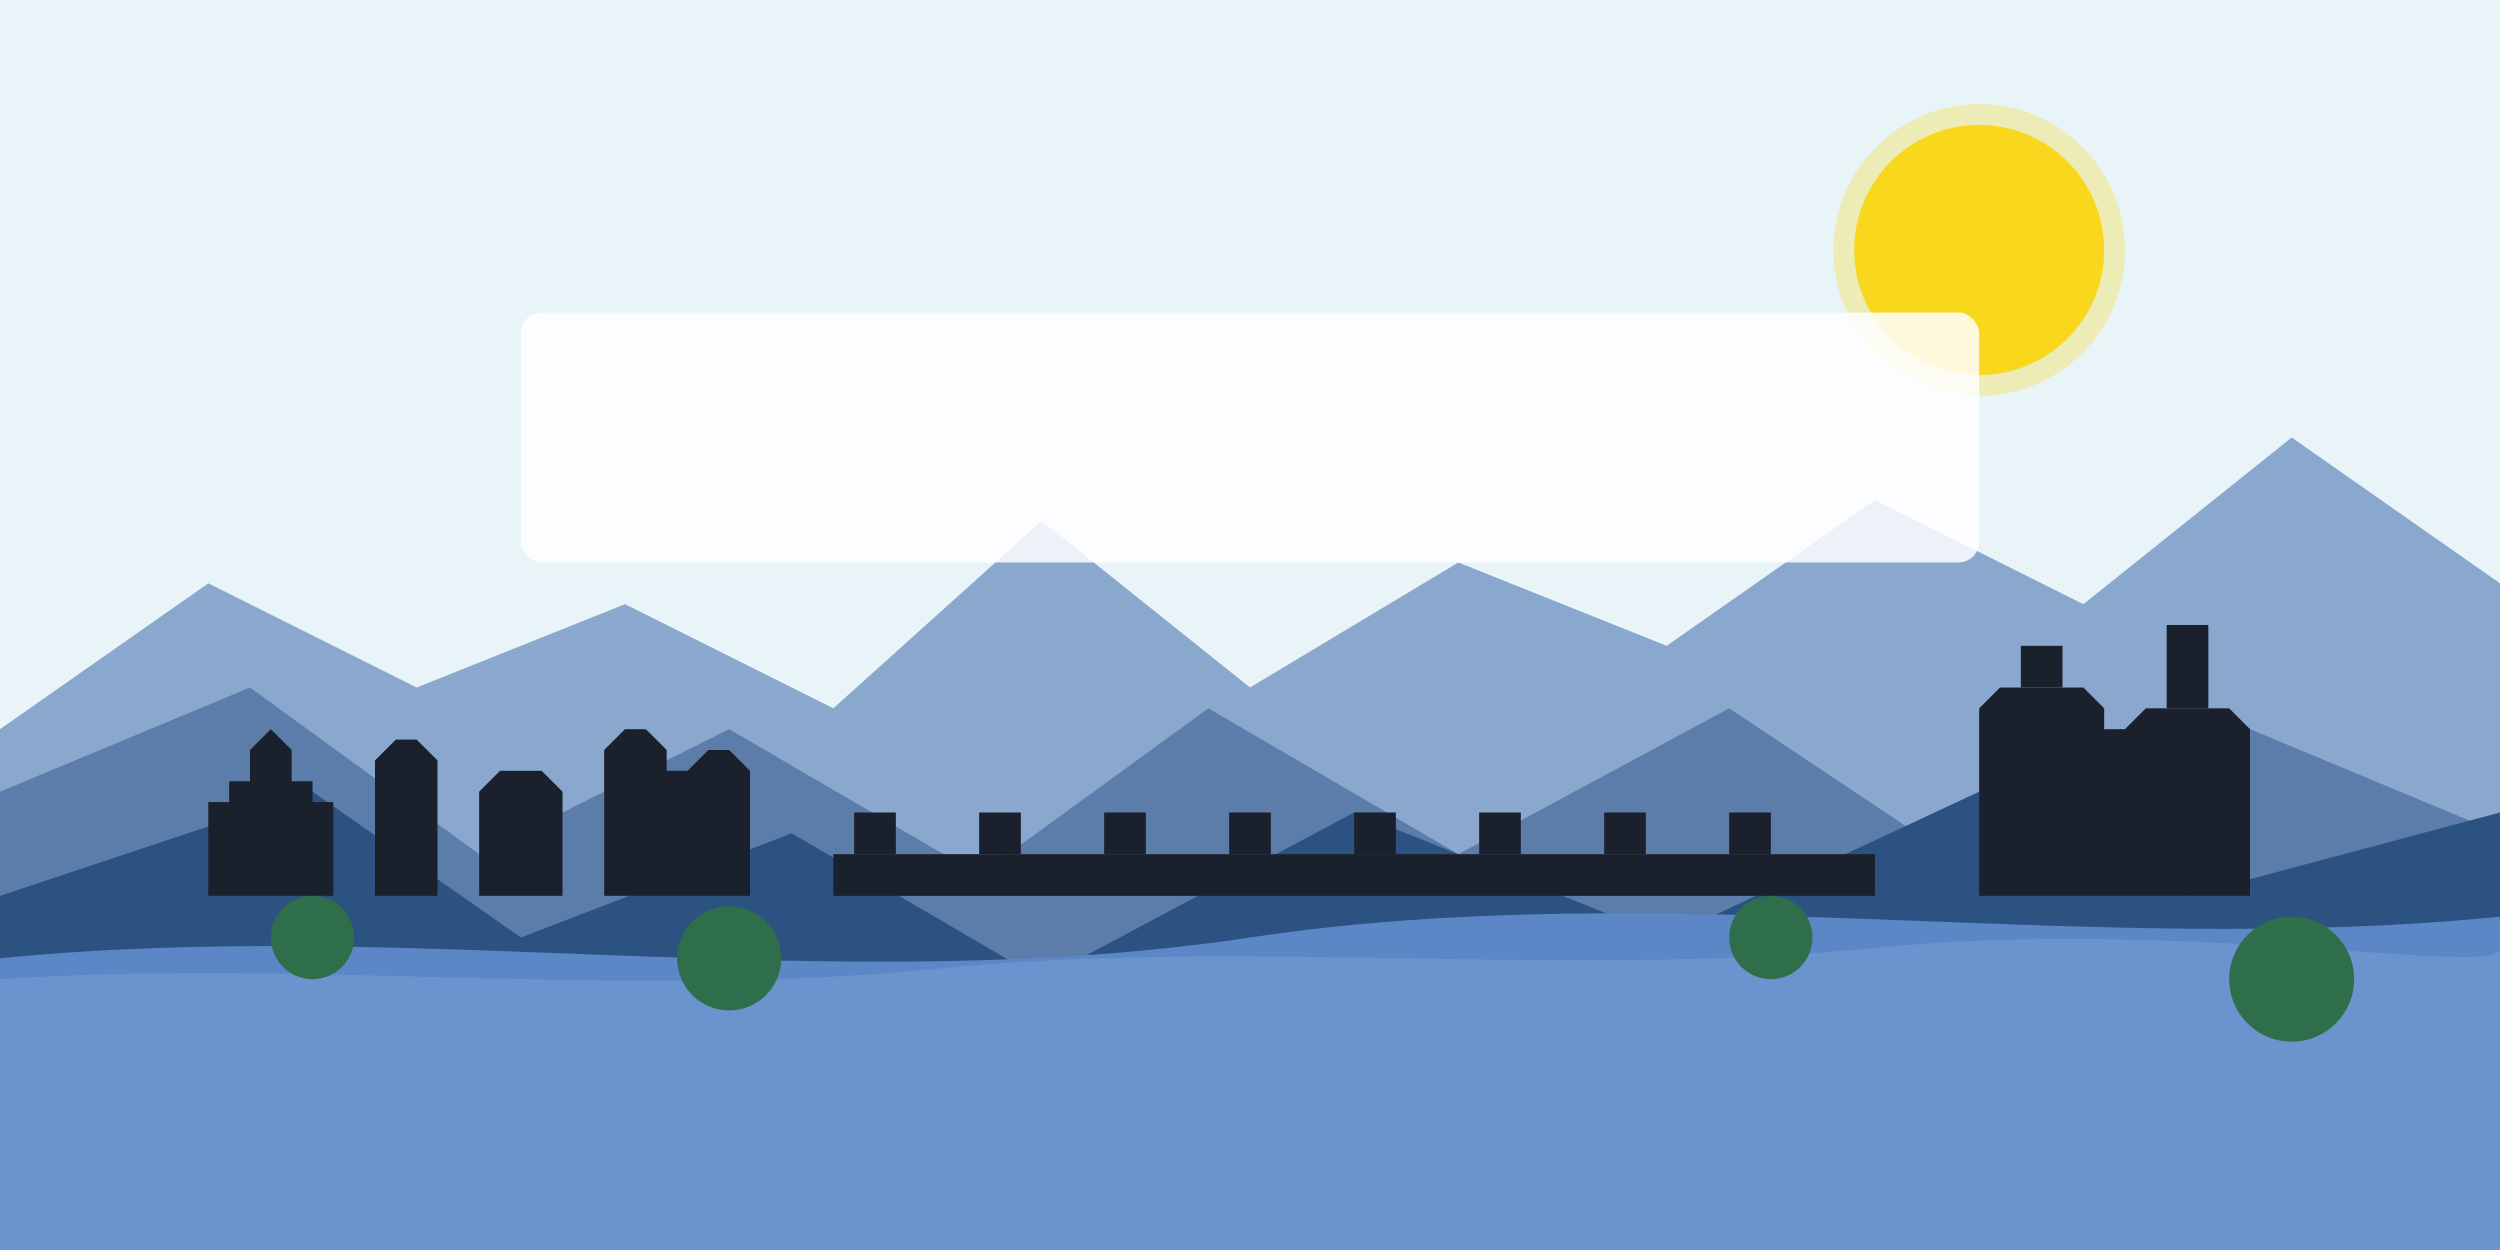
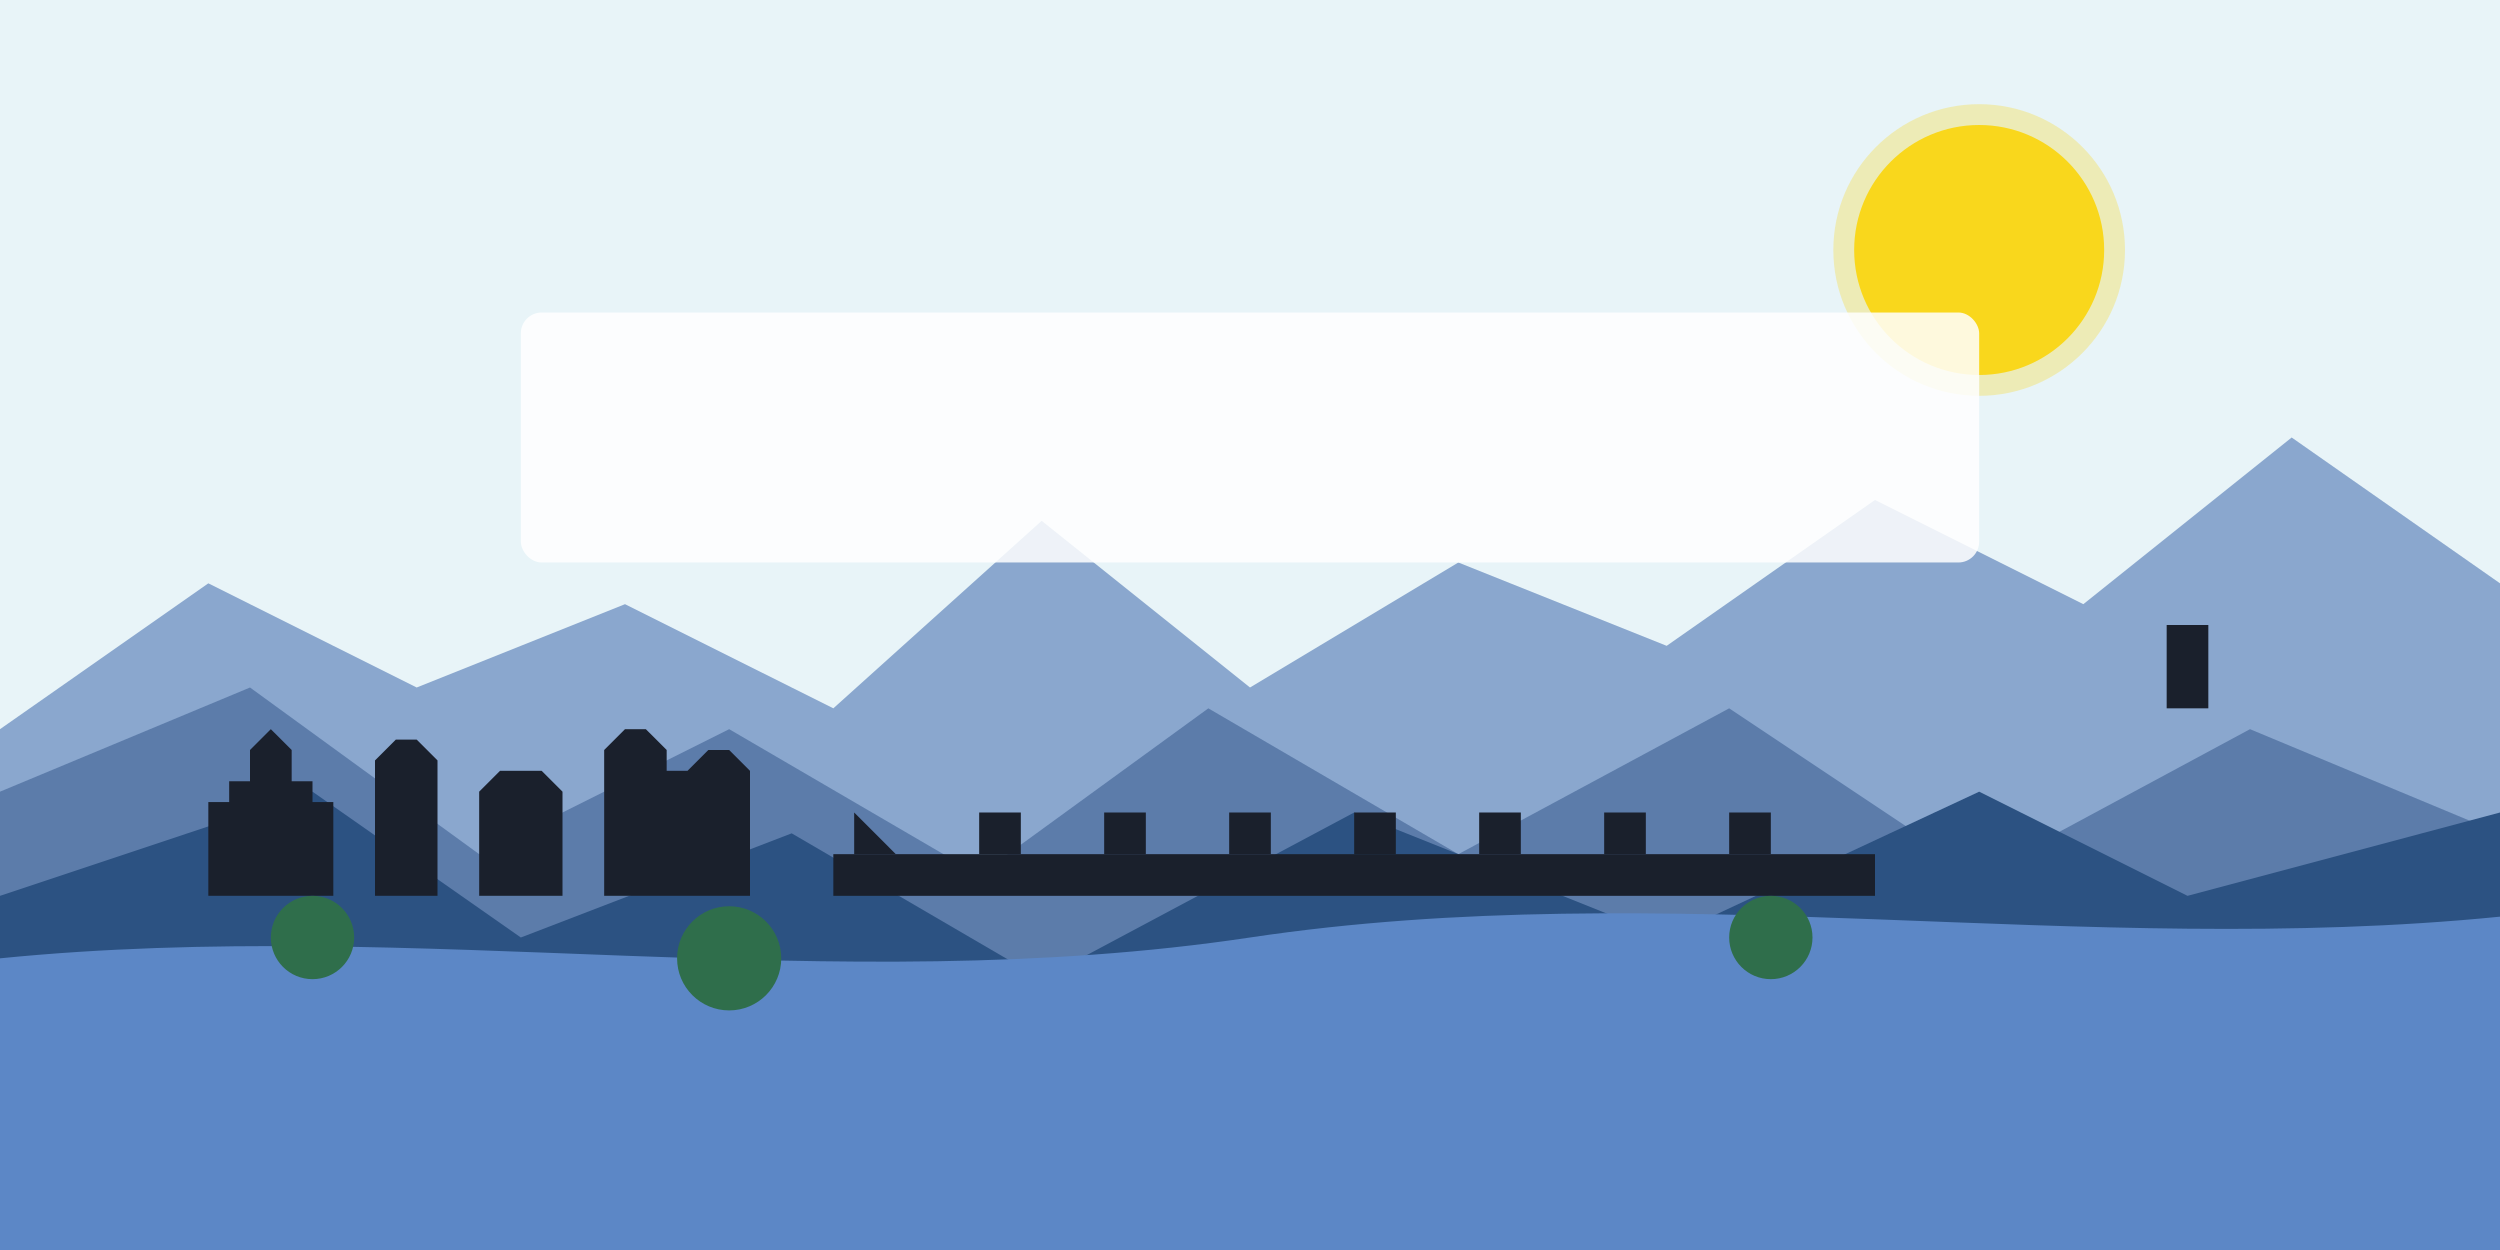
<svg xmlns="http://www.w3.org/2000/svg" viewBox="0 0 1200 600" width="1200" height="600">
  <rect width="1200" height="600" fill="#e8f4f8" />
  <circle cx="950" cy="120" r="60" fill="#f9d71c" />
  <circle cx="950" cy="120" r="70" fill="#f9d71c" fill-opacity="0.3" />
  <path d="M0,350 L100,280 L200,330 L300,290 L400,340 L500,250 L600,330 L700,270 L800,310 L900,240 L1000,290 L1100,210 L1200,280 L1200,600 L0,600 Z" fill="#8aa7ce" />
  <path d="M0,380 L120,330 L230,410 L350,350 L470,420 L580,340 L700,410 L830,340 L950,420 L1080,350 L1200,400 L1200,600 L0,600 Z" fill="#5c7caa" />
  <path d="M0,430 L150,380 L250,450 L380,400 L500,470 L650,390 L800,450 L950,380 L1050,430 L1200,390 L1200,600 L0,600 Z" fill="#2c5282" />
  <path d="M100,430 L100,385 L110,385 L110,375 L120,375 L120,360 L130,350 L140,360 L140,375 L150,375 L150,385 L160,385 L160,430 Z" fill="#1a202c" />
  <path d="M180,430 L180,365 L190,355 L200,355 L210,365 L210,430 Z" fill="#1a202c" />
  <path d="M230,430 L230,380 L240,370 L260,370 L270,380 L270,430 Z" fill="#1a202c" />
  <path d="M290,430 L290,360 L300,350 L310,350 L320,360 L320,370 L330,370 L340,360 L350,360 L360,370 L360,430 Z" fill="#1a202c" />
  <path d="M400,430 L400,410 L900,410 L900,430 Z" fill="#1a202c" />
-   <path d="M410,410 L410,390 L430,390 L430,410 Z" fill="#1a202c" />
+   <path d="M410,410 L410,390 L430,410 Z" fill="#1a202c" />
  <path d="M470,410 L470,390 L490,390 L490,410 Z" fill="#1a202c" />
  <path d="M530,410 L530,390 L550,390 L550,410 Z" fill="#1a202c" />
  <path d="M590,410 L590,390 L610,390 L610,410 Z" fill="#1a202c" />
  <path d="M650,410 L650,390 L670,390 L670,410 Z" fill="#1a202c" />
  <path d="M710,410 L710,390 L730,390 L730,410 Z" fill="#1a202c" />
  <path d="M770,410 L770,390 L790,390 L790,410 Z" fill="#1a202c" />
  <path d="M830,410 L830,390 L850,390 L850,410 Z" fill="#1a202c" />
-   <path d="M950,430 L950,340 L960,330 L1000,330 L1010,340 L1010,350 L1020,350 L1030,340 L1070,340 L1080,350 L1080,430 Z" fill="#1a202c" />
-   <path d="M970,330 L970,310 L990,310 L990,330 Z" fill="#1a202c" />
  <path d="M1040,340 L1040,300 L1060,300 L1060,340 Z" fill="#1a202c" />
  <path d="M0,460 C200,440 400,480 600,450 C800,420 1000,460 1200,440 L1200,600 L0,600 Z" fill="#5c87c6" />
-   <path d="M0,470 C150,460 300,480 450,465 C600,450 750,470 900,455 C1050,440 1200,470 1200,455 L1200,600 L0,600 Z" fill="#7aa0d5" opacity="0.5" />
  <circle cx="150" cy="450" r="20" fill="#2f6e4b" />
  <circle cx="350" cy="460" r="25" fill="#2f6e4b" />
  <circle cx="850" cy="450" r="20" fill="#2f6e4b" />
-   <circle cx="1100" cy="470" r="30" fill="#2f6e4b" />
  <rect x="250" y="150" width="700" height="120" rx="10" fill="rgba(255,255,255,0.85)" />
</svg>